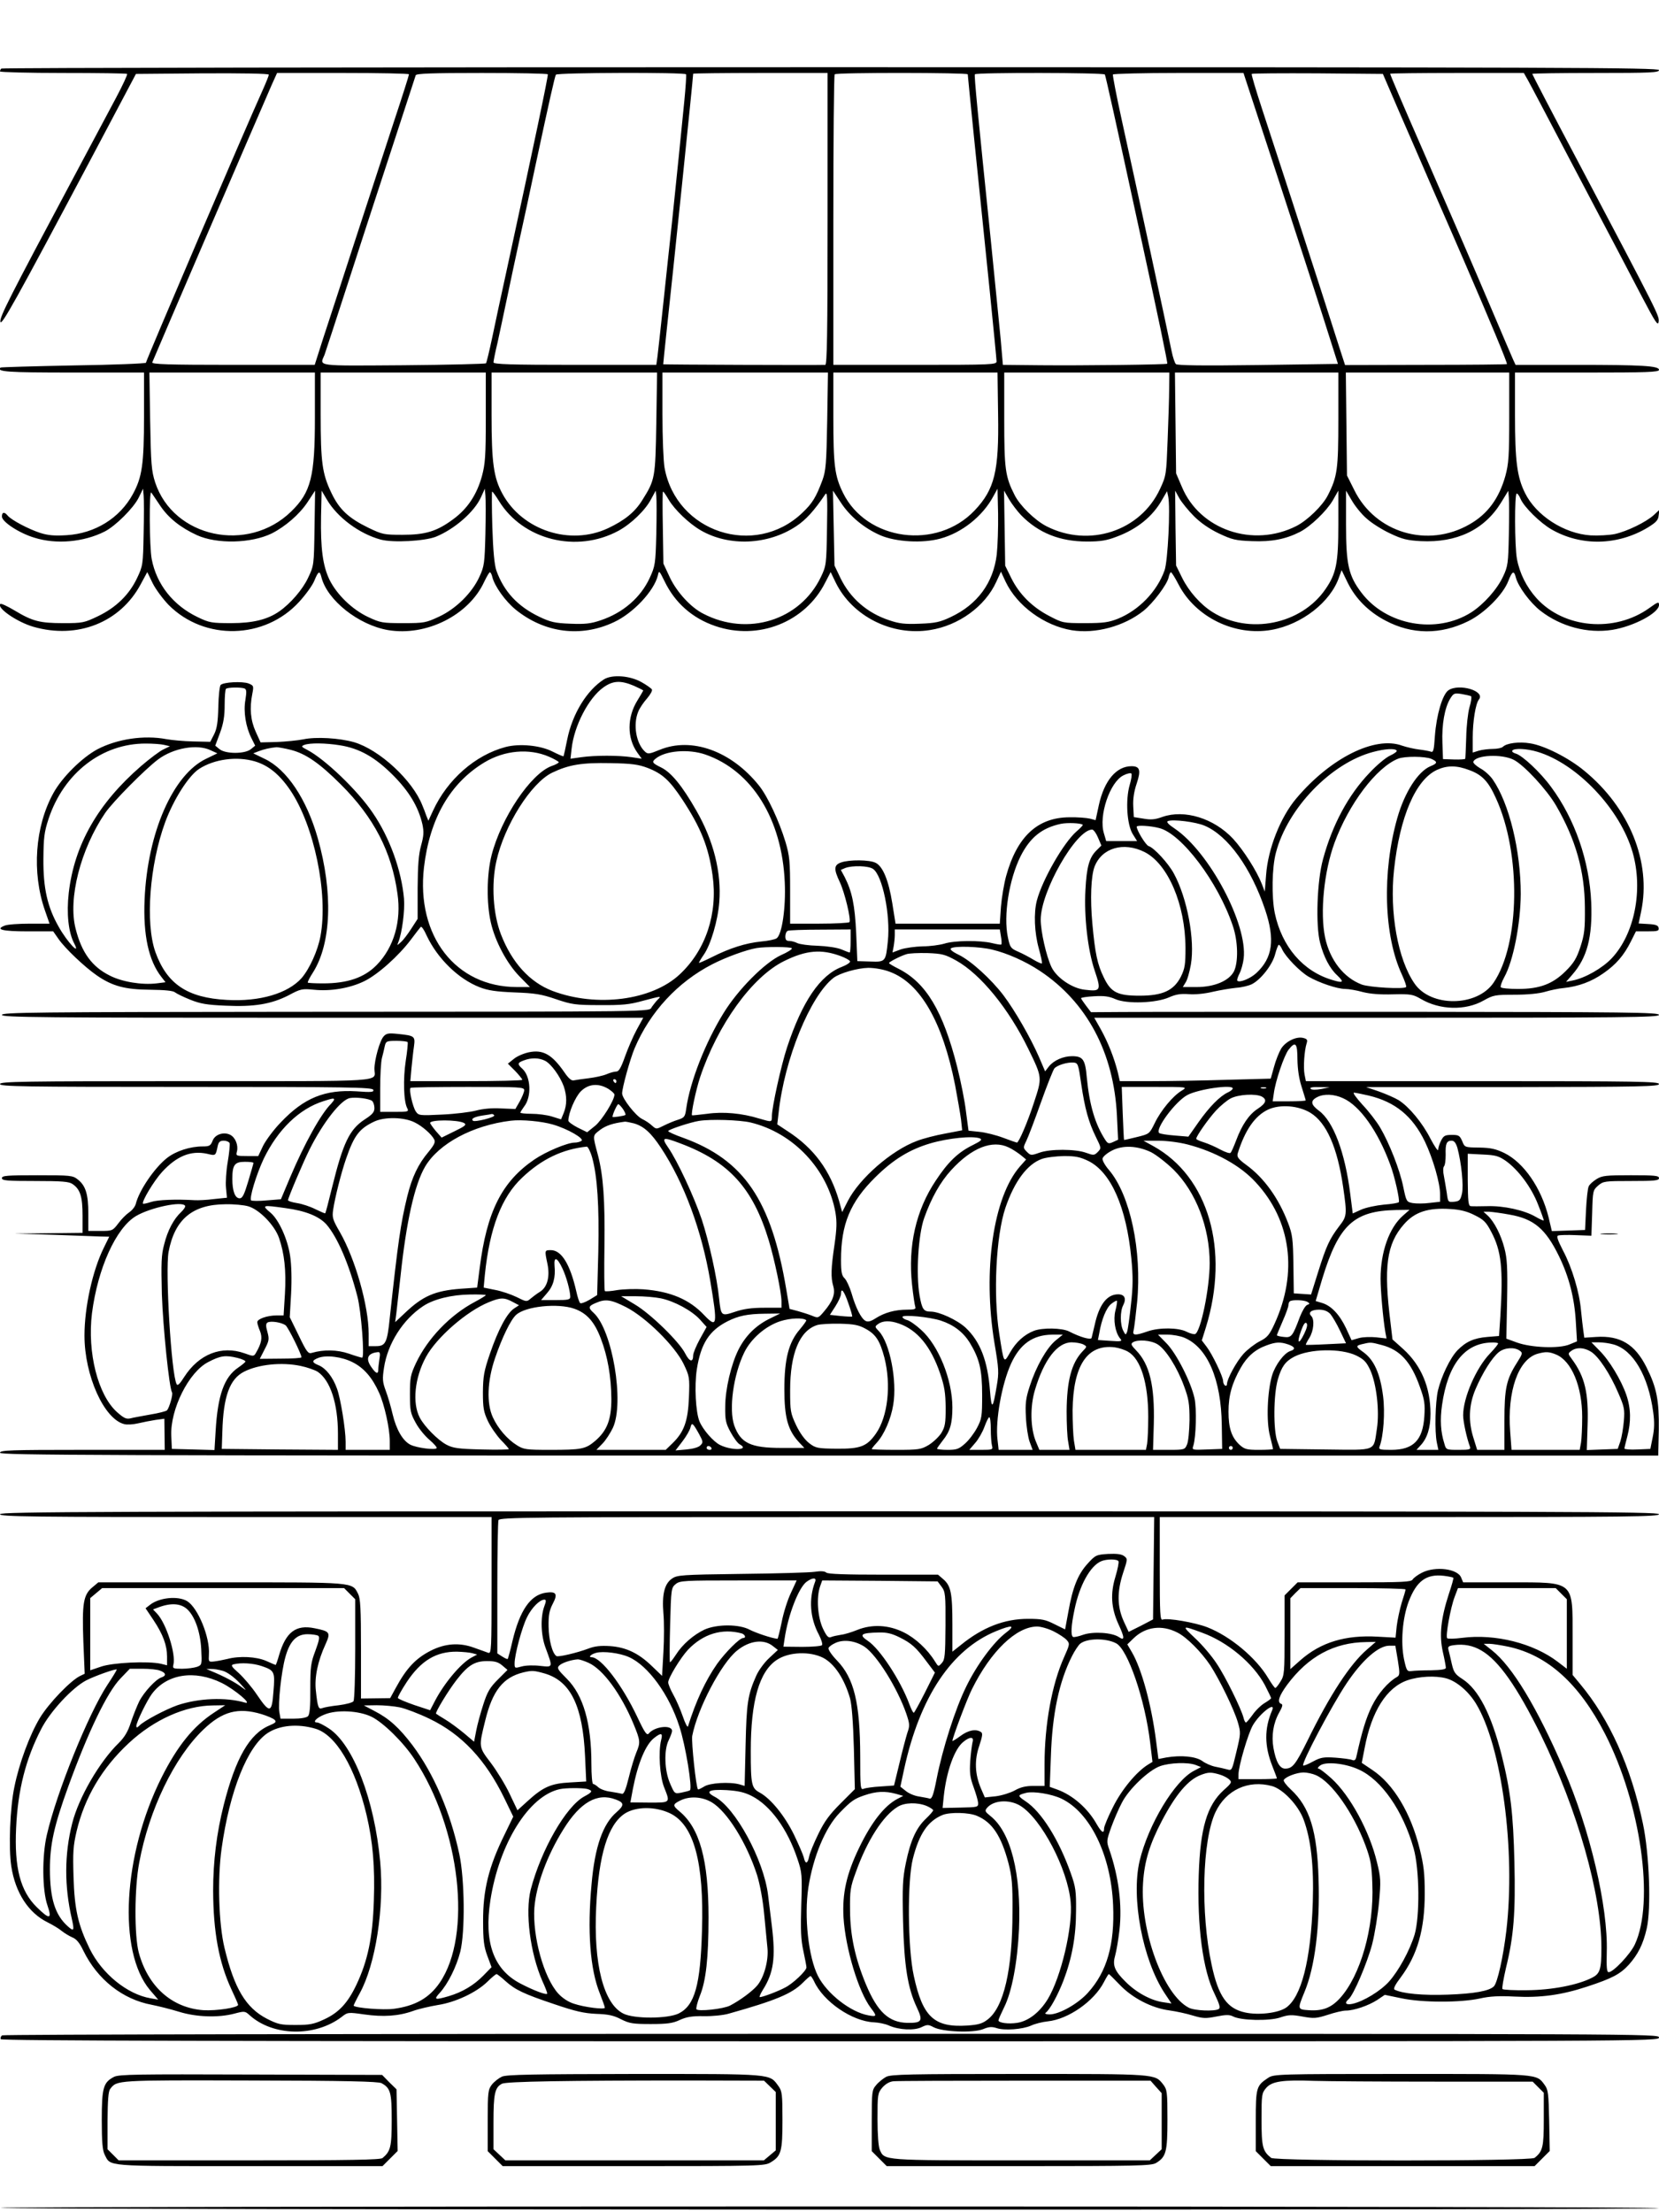
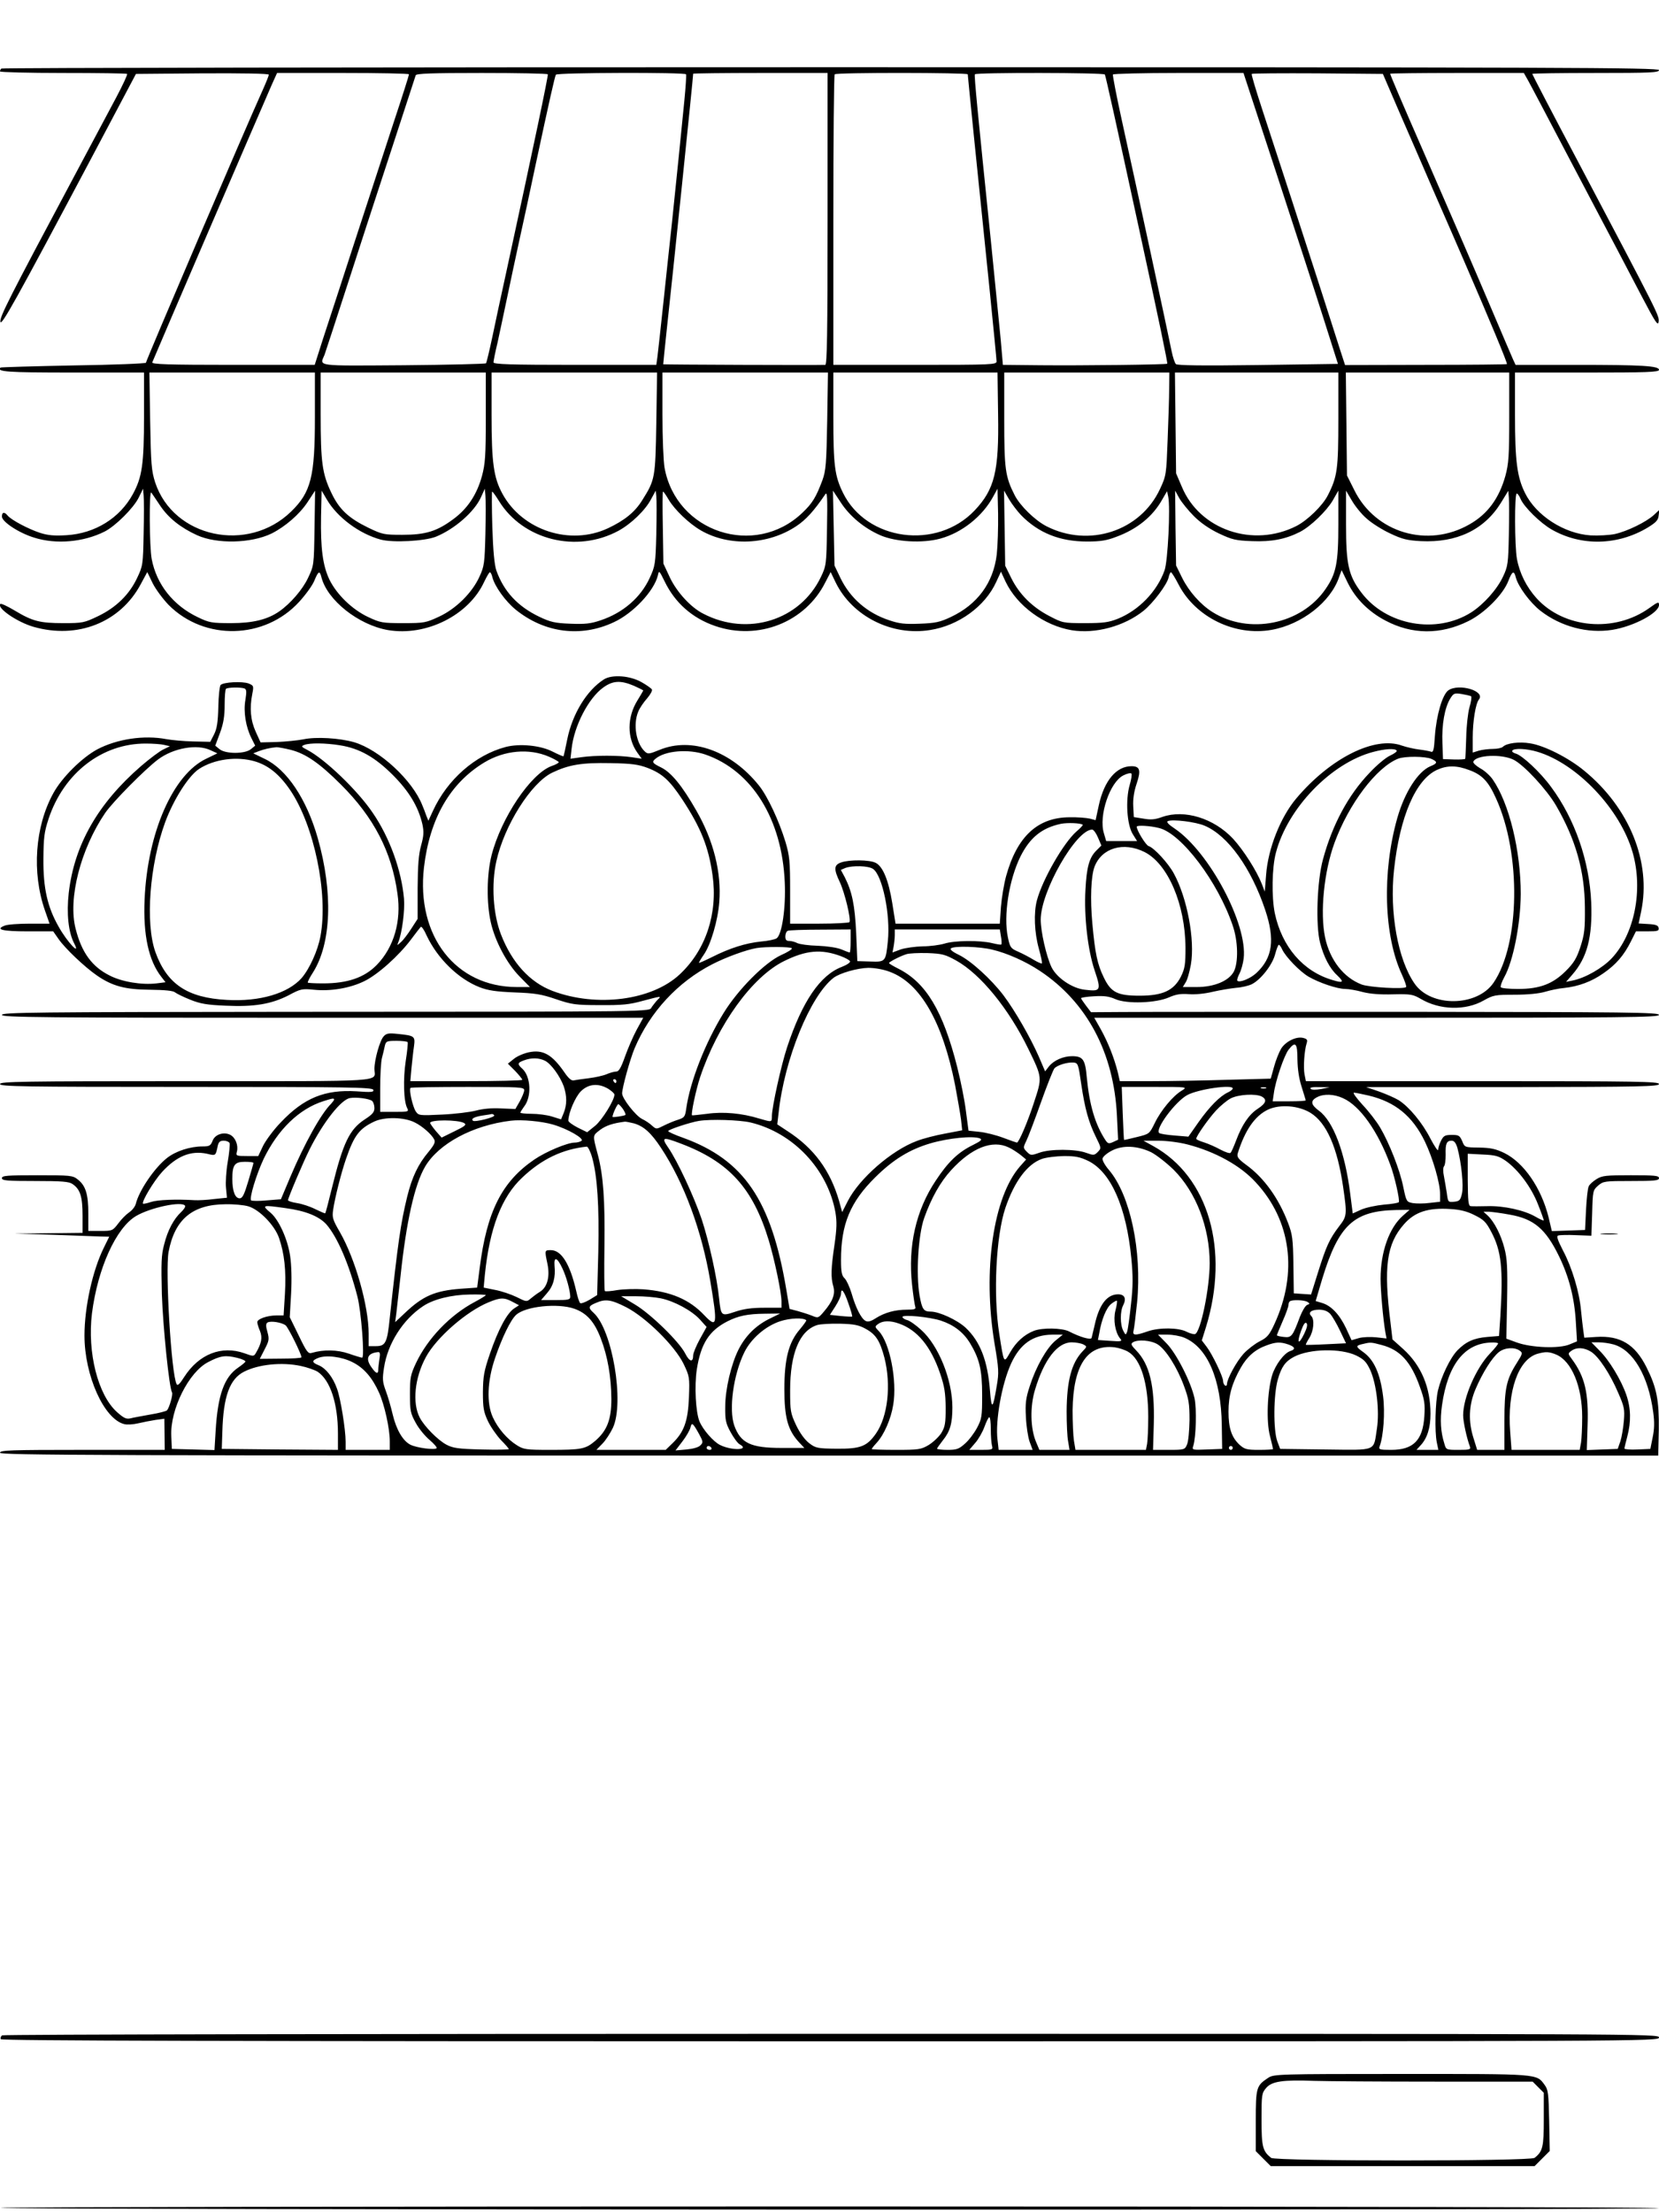
<svg xmlns="http://www.w3.org/2000/svg" version="1.0" width="864pt" height="1152pt" viewBox="0 0 864 1152" preserveAspectRatio="xMidYMid meet">
  <g transform="translate(0,1152) scale(0.1,-0.1)" fill="#000000" stroke="none">
    <path d="M7 11163 c-4 -3 -7 -10 -7 -15 0 -4 148 -8 328 -8 181 0 331 -2 334 -5 3 -3 -23 -59 -57 -123 -34 -64 -132 -247 -217 -407 -345 -646 -389 -734 -386 -760 3 -28 77 104 473 850 l233 440 346 3 c206 1 346 -1 346 -7 0 -5 -14 -40 -31 -78 -89 -196 -609 -1411 -609 -1422 0 -4 -169 -11 -376 -14 -207 -4 -379 -9 -381 -11 -23 -22 33 -26 378 -26 l369 0 0 -227 c0 -251 -10 -318 -58 -406 -68 -125 -197 -205 -345 -214 -64 -4 -97 -1 -138 12 -61 20 -150 67 -169 90 -17 21 -30 19 -30 -5 0 -27 89 -86 169 -110 114 -36 257 -23 366 32 57 29 150 122 177 176 l23 47 3 -35 c2 -19 2 -109 0 -200 -3 -160 -4 -167 -34 -230 -41 -87 -110 -154 -204 -199 -71 -34 -80 -36 -180 -36 -123 0 -161 10 -254 66 -37 22 -71 38 -74 34 -21 -20 86 -94 172 -119 230 -66 453 23 559 222 l34 63 28 -58 c16 -32 54 -83 84 -114 187 -187 500 -179 679 17 33 36 69 85 79 110 21 51 28 54 37 18 30 -119 192 -248 346 -275 199 -34 422 77 502 252 13 27 26 49 29 49 4 0 10 -11 13 -25 12 -48 68 -126 122 -170 150 -121 339 -146 511 -65 100 46 209 162 229 243 6 28 7 27 35 -30 54 -112 144 -192 264 -233 224 -77 469 20 573 227 l28 54 26 -54 c86 -176 292 -280 491 -248 149 23 287 123 345 250 l25 54 24 -52 c60 -126 201 -229 345 -253 123 -20 273 21 373 101 50 40 123 137 131 174 3 15 9 27 12 27 4 0 22 -29 40 -64 88 -170 293 -270 484 -236 158 28 308 145 352 275 l13 36 32 -66 c41 -83 109 -151 197 -197 138 -73 286 -74 430 -3 86 42 182 139 209 209 20 52 30 57 39 20 12 -48 75 -133 129 -175 106 -82 245 -119 373 -99 112 18 244 88 244 130 0 18 -6 16 -50 -16 -181 -130 -445 -107 -588 51 -52 58 -88 129 -102 205 -12 65 -13 340 -1 340 5 0 14 -13 20 -28 18 -42 103 -126 163 -160 153 -87 342 -83 498 10 44 27 56 39 58 63 l4 30 -29 -27 c-39 -36 -139 -85 -203 -99 -29 -6 -86 -9 -126 -7 -138 9 -284 103 -342 221 -41 83 -52 165 -52 405 l0 222 375 0 c309 0 375 2 375 14 0 21 -89 26 -435 26 l-312 0 -13 28 c-7 15 -57 133 -112 262 -110 258 -166 387 -348 805 -122 279 -180 415 -180 421 0 2 157 4 348 4 l348 0 21 -37 c12 -21 110 -207 218 -413 108 -206 219 -415 245 -465 26 -49 85 -162 131 -250 71 -135 84 -155 87 -130 3 32 6 27 -419 832 -132 249 -239 455 -239 458 0 3 149 5 330 5 287 0 330 2 330 15 0 13 -486 15 -4313 15 -2373 0 -4317 -3 -4320 -7z m2123 -30 c0 -5 -35 -116 -79 -248 -43 -132 -134 -409 -201 -615 -67 -206 -142 -437 -167 -512 l-44 -138 -426 0 c-336 0 -424 3 -420 13 35 85 539 1255 622 1445 l28 62 343 0 c189 0 344 -3 344 -7z m723 0 c3 -7 -71 -361 -217 -1033 -25 -113 -57 -263 -72 -335 -15 -71 -30 -133 -33 -137 -3 -3 -196 -8 -429 -10 -463 -3 -438 -7 -412 54 5 13 63 192 130 398 67 206 125 386 130 400 6 19 191 583 215 658 3 9 81 12 344 12 187 0 342 -3 344 -7z m720 0 c2 -5 -2 -66 -9 -138 -7 -71 -20 -202 -29 -290 -9 -88 -25 -241 -35 -340 -11 -99 -31 -288 -45 -420 -14 -132 -28 -259 -31 -282 l-6 -43 -424 0 c-333 0 -424 3 -424 13 0 6 9 53 21 102 11 50 33 155 50 235 17 80 45 215 64 300 19 85 57 261 84 390 72 336 100 460 106 471 7 11 672 13 678 2z m737 -753 c0 -601 -3 -760 -12 -760 -40 -2 -843 1 -844 3 0 1 7 76 17 167 30 271 139 1326 139 1346 0 2 158 4 350 4 l350 0 0 -760z m730 753 c0 -8 55 -553 115 -1133 19 -189 35 -352 35 -362 0 -17 -24 -18 -425 -18 l-425 0 0 753 c0 415 3 757 7 760 9 10 693 9 693 0z m714 -1 c4 -7 53 -226 181 -817 100 -459 147 -686 144 -689 -6 -5 -443 -10 -660 -8 l-196 2 -11 128 c-7 70 -30 305 -52 522 -68 661 -87 855 -83 863 6 10 671 9 677 -1z m895 -519 c95 -291 206 -631 246 -758 l73 -230 -417 -6 c-291 -4 -419 -2 -427 5 -6 6 -16 36 -22 66 -19 96 -186 870 -261 1210 -27 123 -47 228 -45 232 3 4 157 8 343 8 l337 0 173 -527z m637 327 c47 -107 127 -292 178 -410 52 -118 123 -282 159 -365 134 -309 229 -537 225 -541 -2 -2 -193 -4 -423 -4 l-420 -1 -27 83 c-14 46 -68 211 -118 368 -91 282 -179 552 -289 888 -31 95 -55 175 -52 177 2 3 157 4 344 3 l339 -3 84 -195z m-5646 -1593 c0 -309 -20 -390 -124 -491 -225 -219 -613 -136 -708 152 -19 60 -22 93 -26 320 l-4 252 431 0 431 0 0 -233z m890 0 c0 -203 -3 -242 -20 -306 -27 -98 -76 -171 -150 -225 -85 -63 -144 -81 -265 -81 -95 0 -104 2 -175 36 -105 51 -153 96 -194 182 -48 100 -56 159 -56 409 l0 218 430 0 430 0 0 -233z m888 -29 c-5 -288 -6 -296 -74 -404 -38 -61 -91 -104 -178 -145 -197 -92 -445 -11 -549 179 -46 84 -57 162 -57 410 l0 222 431 0 431 0 -4 -262z m890 10 c-4 -225 -7 -259 -25 -309 -33 -88 -52 -120 -105 -170 -247 -235 -656 -101 -717 235 -6 33 -11 158 -11 278 l0 218 431 0 431 0 -4 -252z m890 34 c5 -296 -18 -390 -122 -500 -197 -208 -563 -159 -686 92 -43 88 -50 142 -50 397 l0 229 428 0 427 0 3 -218z m891 136 c0 -46 -4 -166 -8 -268 -7 -182 -7 -186 -40 -257 -102 -219 -369 -306 -590 -194 -61 31 -138 107 -166 161 -50 98 -55 137 -55 397 l0 243 430 0 430 0 -1 -82z m881 -161 c0 -260 -5 -299 -55 -397 -27 -53 -105 -129 -163 -159 -226 -115 -504 -20 -597 204 l-30 70 -3 263 -3 262 425 0 426 0 0 -243z m890 10 c0 -202 -3 -242 -20 -305 -33 -118 -93 -199 -186 -252 -218 -126 -491 -45 -601 178 l-38 76 -3 268 -3 268 425 0 426 0 0 -233z m-5332 -607 c-4 -153 -6 -169 -31 -223 -38 -84 -122 -167 -210 -208 -69 -32 -77 -34 -187 -34 -109 0 -119 2 -183 32 -83 39 -163 117 -201 194 -35 73 -47 163 -44 330 l3 134 27 -46 c55 -94 170 -179 281 -209 64 -17 228 -8 287 15 98 40 201 130 235 206 l20 44 3 -35 c2 -19 2 -109 0 -200z m2663 -108 c-18 -148 -101 -260 -239 -325 -57 -27 -81 -32 -162 -35 -78 -3 -106 0 -159 18 -115 38 -203 115 -254 220 l-31 65 -4 195 -4 195 41 -62 c47 -72 122 -134 207 -171 80 -34 218 -42 310 -17 113 30 222 117 277 220 l22 40 3 -130 c1 -71 -2 -167 -7 -213z m-4357 255 c43 -64 105 -114 192 -154 104 -47 282 -43 389 9 71 36 144 99 186 162 l40 61 -3 -195 c-3 -195 -3 -195 -34 -260 -28 -60 -92 -134 -150 -174 -60 -42 -137 -61 -249 -61 -102 0 -115 2 -175 31 -128 61 -215 171 -240 303 -12 63 -14 359 -2 346 4 -6 25 -36 46 -68z m1764 25 c125 -204 405 -274 623 -156 66 36 140 107 170 165 l24 44 3 -30 c2 -16 2 -104 0 -195 -4 -158 -6 -168 -35 -231 -47 -101 -138 -180 -254 -219 -53 -18 -81 -21 -159 -18 -81 3 -104 9 -161 36 -113 54 -185 132 -224 241 -10 30 -17 101 -21 227 -3 101 -3 184 -1 184 3 0 19 -22 35 -48z m885 5 c31 -52 106 -124 167 -159 147 -85 350 -76 497 22 50 33 92 79 151 166 10 16 12 -16 9 -176 -3 -191 -4 -196 -32 -255 -108 -225 -381 -311 -612 -191 -66 33 -138 113 -174 188 l-34 73 -3 188 c-2 103 -2 187 1 187 3 0 16 -19 30 -43z m1835 -80 c90 -92 201 -137 343 -137 70 0 102 5 154 25 108 40 189 106 238 194 l25 43 6 -28 c12 -56 -2 -337 -19 -384 -39 -110 -134 -208 -243 -252 -48 -19 -75 -23 -172 -23 -113 0 -116 1 -185 37 -89 46 -157 114 -198 197 l-32 65 -3 196 -3 195 26 -45 c15 -25 43 -62 63 -83z m900 -5 c35 -35 80 -66 130 -90 68 -32 87 -37 173 -40 101 -4 174 10 249 48 56 29 138 108 171 164 l29 51 0 -175 c0 -203 -11 -257 -67 -338 -126 -184 -399 -239 -589 -119 -62 39 -122 107 -157 177 l-32 65 -3 195 -2 195 22 -40 c13 -22 47 -64 76 -93z m899 -12 c26 -24 82 -59 123 -78 63 -30 89 -36 160 -40 187 -9 330 59 417 200 l38 62 3 -35 c2 -18 2 -106 0 -194 -3 -148 -5 -164 -30 -217 -31 -67 -101 -145 -166 -187 -182 -115 -443 -68 -572 103 -67 88 -80 147 -80 354 l0 177 30 -51 c16 -28 50 -71 77 -94z" />
    <path d="M3145 7982 c-89 -57 -164 -179 -191 -313 -9 -46 -18 -85 -19 -87 -2 -2 -27 9 -57 24 -64 33 -173 43 -245 24 -158 -42 -303 -169 -378 -332 l-24 -52 -11 27 c-5 15 -14 38 -20 52 -51 132 -224 291 -356 330 -77 22 -199 29 -264 15 -30 -6 -93 -12 -139 -14 l-84 -2 -25 55 c-27 59 -33 123 -18 198 8 41 7 43 -20 54 -33 12 -130 7 -145 -8 -5 -5 -11 -56 -12 -114 -2 -79 -7 -113 -22 -143 l-20 -39 -90 2 c-49 1 -111 7 -139 12 -116 22 -256 1 -359 -53 -80 -43 -184 -146 -229 -228 -96 -174 -113 -413 -44 -611 l24 -69 -103 0 c-57 0 -116 -4 -130 -10 -53 -20 -13 -30 119 -30 l133 0 28 -40 c34 -49 136 -146 200 -190 80 -55 146 -73 276 -74 78 -1 121 -5 131 -14 9 -7 44 -24 79 -38 52 -21 87 -27 183 -31 150 -7 239 8 329 54 63 34 71 35 132 29 87 -9 187 8 261 44 71 34 180 132 244 217 24 32 47 62 51 66 4 5 18 -15 31 -45 56 -119 165 -226 276 -269 44 -17 85 -23 182 -27 106 -4 139 -9 215 -35 83 -28 101 -31 230 -31 115 -1 154 3 222 22 98 26 99 26 79 7 -9 -9 -22 -26 -31 -38 -19 -27 91 -25 -1897 -26 -1316 -1 -1488 -3 -1488 -16 0 -13 192 -15 1670 -15 l1670 0 -34 -62 c-19 -35 -46 -98 -61 -140 -20 -57 -32 -78 -45 -78 -10 0 -33 -6 -51 -14 -19 -8 -61 -17 -94 -21 -33 -4 -68 -9 -77 -11 -11 -3 -27 10 -48 41 -65 94 -112 121 -187 105 -27 -6 -62 -21 -78 -35 l-30 -24 38 -38 c20 -21 37 -42 37 -46 0 -4 -131 -7 -291 -7 l-292 0 6 68 c4 37 9 88 13 113 7 53 4 56 -85 65 -47 5 -59 3 -73 -13 -20 -21 -48 -122 -48 -169 0 -70 91 -64 -981 -64 -855 0 -969 -2 -969 -15 0 -13 114 -15 969 -15 843 0 970 -2 975 -15 4 -12 -8 -14 -87 -8 -165 10 -274 -34 -395 -162 -37 -38 -78 -94 -92 -122 l-25 -53 -58 0 c-58 0 -59 1 -53 24 8 32 -8 72 -34 86 -34 18 -81 3 -93 -31 -10 -25 -16 -29 -52 -29 -65 0 -139 -24 -185 -60 -66 -52 -146 -170 -163 -240 -4 -14 -19 -33 -34 -43 -16 -11 -41 -36 -57 -58 -29 -38 -31 -39 -93 -39 l-63 0 0 90 c0 102 -14 146 -55 178 -26 21 -38 22 -211 22 -157 0 -184 -2 -184 -15 0 -13 26 -15 173 -15 140 0 177 -3 195 -16 40 -27 52 -66 52 -164 l0 -90 -177 -2 -178 -2 200 -6 c110 -4 221 -8 247 -9 l47 -1 -28 -57 c-59 -119 -101 -310 -101 -458 0 -208 102 -435 207 -461 14 -4 47 -2 72 4 25 6 67 14 92 18 l45 6 1 -81 1 -81 -429 0 c-375 0 -429 -2 -429 -15 0 -13 486 -15 4318 -15 l4318 0 3 134 c2 154 -11 220 -64 326 -60 120 -137 166 -262 158 l-62 -4 -5 36 c-3 19 -8 67 -12 105 -8 95 -47 225 -94 313 -28 55 -35 75 -25 78 8 3 50 4 94 2 l79 -3 4 118 c3 116 4 119 31 143 27 23 34 24 173 24 121 0 144 2 144 15 0 13 -23 15 -146 15 -130 0 -150 -2 -179 -20 -18 -11 -37 -28 -41 -38 -5 -9 -11 -64 -14 -122 l-5 -105 -86 -3 -87 -3 -17 72 c-38 153 -129 285 -231 335 -44 21 -70 27 -130 28 -76 1 -76 1 -89 34 -13 29 -18 32 -54 32 -35 0 -43 -4 -56 -30 -8 -16 -15 -37 -15 -47 -1 -10 -18 16 -40 57 -42 83 -112 167 -166 201 -20 12 -66 32 -102 45 l-67 23 763 0 c670 1 762 3 762 16 0 13 -109 15 -920 15 l-919 0 -7 35 c-7 37 -1 124 11 162 6 18 2 23 -18 28 -36 9 -91 -18 -115 -56 -11 -19 -28 -61 -37 -95 l-17 -61 -226 -6 c-124 -4 -300 -7 -392 -7 l-168 0 -11 48 c-19 74 -49 151 -87 220 l-35 62 1471 0 c1300 0 1470 2 1470 15 0 13 -154 15 -1322 16 -728 0 -1393 0 -1480 -1 l-156 -1 -26 34 c-14 19 -26 36 -26 39 0 3 30 8 68 10 52 3 77 0 111 -15 59 -26 213 -21 281 10 34 15 60 19 100 16 32 -3 84 2 125 12 39 9 94 18 123 21 30 2 66 11 82 19 47 24 107 101 121 156 7 27 16 49 19 49 4 0 12 -11 18 -25 18 -38 91 -114 137 -141 55 -32 150 -64 191 -64 18 0 59 -7 91 -16 39 -10 92 -14 158 -12 93 2 103 0 145 -24 98 -58 232 -62 327 -8 50 28 59 30 161 30 69 0 127 6 158 15 27 8 72 18 99 20 75 8 144 33 206 77 65 45 106 92 143 166 l26 52 61 0 c52 0 60 2 57 18 -2 13 -15 18 -54 20 l-50 3 13 62 c54 258 -61 541 -297 734 -81 67 -208 131 -281 142 -58 10 -123 1 -142 -18 -6 -6 -29 -11 -52 -11 -22 0 -55 -4 -73 -9 l-32 -10 0 79 c0 83 15 176 32 197 36 45 -105 86 -159 48 -31 -22 -62 -129 -70 -237 -5 -76 -8 -88 -22 -82 -9 3 -36 8 -61 11 -25 3 -64 12 -88 20 -141 52 -373 -64 -551 -275 -82 -97 -147 -261 -157 -397 l-7 -88 -15 39 c-27 69 -95 176 -150 236 -100 107 -253 154 -368 114 -38 -14 -60 -16 -99 -9 l-50 8 -3 57 c-2 37 4 77 18 118 23 69 17 90 -27 90 -79 0 -142 -75 -170 -202 l-17 -79 -30 8 c-17 4 -65 8 -107 7 -165 -1 -272 -100 -329 -306 -11 -40 -23 -112 -27 -160 l-6 -88 -271 0 -272 0 -17 107 c-19 118 -49 192 -87 210 -31 16 -136 17 -179 2 -38 -13 -40 -34 -7 -103 25 -53 59 -193 50 -208 -3 -4 -74 -8 -157 -8 l-152 0 0 172 c0 154 -3 182 -24 253 -33 109 -93 238 -138 294 -144 180 -351 255 -518 186 -54 -22 -61 -23 -76 -9 -46 42 -63 141 -35 208 7 18 28 49 46 69 17 20 29 41 25 47 -3 5 -26 22 -51 36 -61 36 -156 43 -199 16z m156 -33 c27 -12 49 -23 49 -25 0 -1 -14 -25 -30 -51 -55 -88 -55 -196 -1 -272 l23 -32 -53 8 c-69 10 -188 10 -261 0 l-57 -8 6 53 c13 118 88 263 165 318 50 36 90 38 159 9z m-2028 -14 c11 -5 12 -16 5 -60 -11 -61 2 -141 32 -200 l19 -38 -22 -18 c-31 -26 -133 -26 -164 0 l-22 18 25 67 c18 49 24 87 24 145 0 43 3 81 7 84 8 8 76 9 96 2z m6388 -40 c4 -3 1 -29 -8 -58 -8 -28 -16 -99 -17 -157 -2 -58 -4 -108 -5 -111 0 -3 -27 -5 -58 -4 l-58 2 -3 84 c-4 96 12 183 40 230 18 29 22 31 60 25 23 -4 44 -9 49 -11z m-6806 -254 l30 -7 -35 -17 c-19 -9 -71 -48 -115 -86 -225 -195 -348 -410 -377 -661 -12 -107 -2 -204 28 -262 37 -71 -36 6 -81 87 -58 102 -80 200 -79 350 1 113 4 141 27 211 79 238 278 393 507 392 36 0 79 -3 95 -7z m915 -2 c102 -16 183 -62 275 -154 85 -85 134 -166 155 -258 8 -39 7 -59 -7 -110 -13 -47 -17 -102 -18 -222 l0 -160 -33 -51 c-18 -28 -42 -60 -54 -70 -21 -19 -21 -19 -13 1 19 48 34 164 29 225 -13 148 -75 319 -162 446 -79 118 -251 282 -342 329 -31 16 -33 19 -15 26 29 11 110 10 185 -2z m-673 -26 l35 -16 -58 -28 c-173 -82 -306 -385 -321 -733 -8 -185 21 -319 88 -404 l21 -27 -47 -6 c-77 -9 -180 8 -244 41 -92 46 -146 120 -177 243 -41 157 26 416 154 604 41 59 206 226 275 278 80 60 204 82 274 48z m418 2 c78 -20 150 -70 260 -180 172 -171 265 -351 295 -569 21 -144 -19 -279 -107 -370 -65 -67 -153 -97 -281 -97 -41 0 -76 2 -79 4 -2 3 10 27 27 53 96 152 105 417 25 699 -58 204 -161 358 -276 413 l-60 29 28 11 c26 10 59 18 93 21 9 0 43 -6 75 -14z m5759 -4 c3 -4 -13 -16 -35 -26 -22 -10 -70 -50 -107 -90 -110 -115 -193 -269 -242 -450 -31 -112 -39 -343 -15 -435 19 -73 50 -133 89 -169 38 -36 32 -42 -26 -24 -152 45 -262 173 -299 348 -17 85 -15 237 6 315 61 232 287 466 505 524 63 17 116 20 124 7z m733 -6 c207 -62 432 -300 496 -525 55 -194 10 -423 -109 -550 -48 -51 -138 -103 -204 -116 l-34 -7 32 37 c78 89 106 196 99 376 -9 215 -85 435 -209 602 -56 77 -152 166 -185 174 -13 4 -20 10 -17 15 8 14 75 11 131 -6z m-5149 -25 c28 -12 52 -26 52 -29 0 -4 -16 -13 -37 -20 -108 -39 -263 -269 -313 -465 -25 -98 -27 -248 -4 -349 22 -98 84 -215 150 -282 l54 -55 -68 0 c-319 0 -525 266 -484 623 30 255 136 439 315 547 105 63 232 74 335 30z m815 11 c243 -84 400 -336 414 -666 6 -131 -14 -270 -42 -291 -8 -6 -45 -14 -82 -17 -79 -8 -162 -34 -255 -81 -38 -19 -68 -32 -68 -30 0 3 11 22 25 42 37 53 74 180 81 275 12 153 -30 320 -119 475 -74 130 -131 199 -183 225 -47 23 -51 29 -30 46 50 42 171 52 259 22z m4211 -28 c54 -28 171 -154 220 -238 102 -176 149 -341 150 -530 1 -112 -2 -140 -23 -205 -20 -61 -35 -85 -76 -126 -68 -68 -136 -94 -250 -94 -46 0 -86 4 -89 9 -3 5 5 28 18 52 47 84 85 278 86 434 0 224 -60 472 -146 596 -13 19 -42 46 -65 58 -22 13 -38 28 -36 34 12 36 149 42 211 10z m-429 5 c33 -15 32 -23 -5 -38 -65 -27 -135 -136 -173 -270 -80 -282 -70 -614 24 -815 15 -33 25 -62 22 -65 -12 -12 -190 -2 -231 13 -95 36 -166 128 -191 245 -27 129 -6 343 49 493 74 202 218 393 331 438 34 14 143 13 174 -1z m-6127 -13 c70 -21 127 -67 183 -149 125 -184 199 -540 158 -761 -14 -76 -57 -170 -98 -218 -71 -80 -218 -124 -390 -114 -206 11 -312 83 -372 250 -53 151 -30 453 51 675 44 119 122 242 177 278 79 51 196 67 291 39z m2045 -34 c77 -30 114 -64 181 -165 97 -148 136 -246 157 -394 28 -199 -35 -389 -171 -516 -145 -136 -433 -173 -663 -86 -118 45 -211 147 -268 294 -41 106 -51 261 -24 381 41 186 180 407 290 461 88 42 154 53 305 50 112 -2 145 -7 193 -25z m4281 -12 c65 -24 98 -59 137 -146 132 -288 125 -760 -13 -961 -86 -125 -326 -128 -411 -4 -87 125 -131 371 -107 592 30 278 113 470 224 521 53 24 103 24 170 -2z m-1771 -78 c-22 -78 -14 -205 16 -254 l23 -37 -81 0 -80 0 -12 41 c-28 91 31 266 101 301 19 10 38 14 42 10 4 -4 0 -31 -9 -61z m391 -211 c121 -51 242 -220 315 -438 52 -155 39 -250 -46 -329 -31 -29 -88 -52 -99 -40 -3 3 2 19 11 37 9 17 19 53 22 79 21 178 -179 554 -359 676 -32 21 -45 35 -36 39 25 11 146 -4 192 -24z m-635 5 c2 -2 -13 -18 -33 -35 -67 -59 -177 -250 -206 -359 -17 -65 -13 -167 10 -250 11 -40 19 -76 16 -78 -2 -2 -21 6 -43 19 -21 13 -57 32 -80 42 -39 17 -43 22 -54 75 -24 113 6 301 66 422 50 99 112 148 210 169 35 7 104 4 114 -5z m398 -17 c116 -29 306 -280 383 -508 28 -81 30 -191 6 -239 -26 -49 -102 -81 -194 -81 l-72 0 14 23 c9 12 21 55 28 94 22 128 -19 347 -89 475 -28 52 -103 134 -131 142 -15 5 -62 82 -62 101 0 9 71 5 117 -7z m-319 -49 l18 -42 -27 -27 c-36 -36 -50 -86 -56 -202 -8 -141 12 -315 48 -422 35 -104 32 -110 -51 -100 -66 7 -147 62 -174 118 -27 57 -56 185 -56 247 0 147 184 469 268 469 7 0 21 -19 30 -41z m243 -76 c122 -62 212 -273 213 -499 0 -86 -3 -107 -24 -150 -37 -72 -94 -99 -215 -99 -115 0 -149 17 -186 94 -34 69 -46 127 -60 281 -12 130 -7 247 11 296 38 99 151 132 261 77z m-1414 -88 c49 -34 91 -240 77 -375 -11 -108 -12 -110 -91 -107 l-68 2 -6 145 c-7 147 -21 216 -60 293 l-20 37 23 10 c37 14 121 12 145 -5z m-117 -375 c0 -33 -2 -60 -5 -60 -3 0 -22 7 -43 16 -21 9 -73 17 -123 19 -47 1 -95 8 -107 14 -11 6 -30 11 -41 11 -16 0 -21 6 -21 24 0 13 6 27 13 29 6 3 83 6 170 6 l157 1 0 -60z m783 23 c4 -20 4 -39 2 -41 -2 -3 -24 1 -49 7 -62 15 -196 14 -248 -3 -24 -7 -74 -14 -113 -14 -38 -1 -90 -8 -114 -16 l-43 -16 6 31 c3 17 6 44 6 60 l0 29 274 0 273 0 6 -37z m-1089 -61 c3 -5 -23 -21 -57 -36 -84 -39 -223 -178 -299 -302 -95 -154 -174 -356 -194 -496 -6 -43 -9 -48 -43 -59 -20 -6 -53 -20 -75 -31 -38 -19 -38 -19 -60 0 -11 11 -35 27 -52 35 -34 17 -104 107 -104 133 0 29 41 178 65 235 80 189 224 345 405 438 72 37 177 75 230 84 47 8 179 7 184 -1z m1043 -7 c77 -18 174 -61 249 -111 245 -163 385 -426 401 -754 l6 -125 -26 -12 c-22 -10 -27 -9 -40 10 -54 83 -83 182 -97 326 -8 94 -20 111 -77 111 -46 0 -95 -22 -120 -53 l-20 -26 -33 77 c-42 96 -123 238 -184 319 -63 83 -169 180 -233 211 -35 17 -48 29 -40 34 20 13 148 9 214 -7z m-788 -34 c24 -9 46 -21 48 -27 2 -6 -17 -19 -43 -29 -113 -43 -206 -180 -285 -419 -31 -94 -79 -312 -79 -358 0 -33 0 -32 -65 -13 -90 28 -189 37 -272 25 -42 -5 -77 -9 -79 -8 -6 8 20 131 42 198 92 275 271 523 437 605 115 57 194 64 296 26z m601 -23 c127 -71 273 -250 375 -459 74 -152 73 -149 30 -280 -33 -102 -79 -209 -89 -209 -2 0 -34 11 -71 25 -37 14 -93 28 -124 31 l-57 6 -13 98 c-6 54 -27 159 -46 234 -74 292 -162 438 -305 511 -28 14 -50 27 -50 30 0 6 58 36 90 46 14 5 63 7 110 6 77 -3 92 -7 150 -39z m-345 -59 c158 -59 274 -260 339 -589 13 -69 27 -150 31 -180 l6 -56 -89 -17 c-50 -9 -115 -26 -146 -38 -133 -49 -301 -196 -361 -314 l-29 -57 -16 58 c-46 159 -131 275 -269 364 l-53 35 7 60 c30 280 165 609 286 703 33 25 125 51 181 52 34 0 80 -8 113 -21z m-2512 -366 c2 -5 -2 -48 -10 -98 -14 -93 -11 -212 8 -246 9 -18 5 -19 -66 -19 l-75 0 0 123 c0 67 4 138 9 157 5 19 12 47 15 63 6 25 10 27 61 27 29 0 56 -3 58 -7z m4634 -90 c1 -52 8 -100 22 -143 11 -36 21 -67 21 -70 0 -3 -39 -5 -86 -5 l-86 0 6 41 c8 64 54 199 77 228 36 46 46 34 46 -51z m-3918 -7 c32 -17 77 -79 97 -133 17 -50 17 -96 0 -138 l-14 -34 -48 15 c-26 8 -73 14 -106 14 -32 0 -58 3 -58 6 0 3 9 17 19 31 41 51 36 157 -9 198 -27 24 -25 31 8 43 39 15 79 14 111 -2z m2792 -121 c19 -128 38 -198 77 -277 28 -57 28 -57 9 -77 -18 -18 -22 -18 -61 -4 -54 20 -188 21 -244 0 -42 -15 -45 -14 -64 5 -20 20 -20 22 -3 57 10 20 44 110 76 200 32 90 64 170 70 177 14 17 66 33 99 31 24 -2 26 -7 41 -112z m-2421 15 c0 -5 -2 -10 -4 -10 -3 0 -8 5 -11 10 -3 6 -1 10 4 10 6 0 11 -4 11 -10z m-42 -40 c17 -11 32 -24 32 -30 0 -29 -64 -132 -100 -162 l-42 -34 -49 24 c-27 14 -49 30 -49 36 0 40 36 124 65 153 39 39 91 44 143 13z m-438 -7 c0 -10 -11 -36 -23 -58 l-23 -40 -75 3 c-46 3 -96 -2 -129 -11 -30 -8 -110 -18 -177 -21 -120 -6 -123 -5 -138 17 -16 25 -36 113 -27 122 3 3 137 5 299 5 272 0 293 -1 293 -17z m3425 -2 c-46 -27 -109 -103 -141 -169 -28 -57 -28 -57 -93 -73 -36 -9 -67 -16 -67 -15 -1 0 -4 63 -7 139 l-5 137 171 0 c172 0 172 0 142 -19z m265 11 c0 -5 -11 -14 -24 -20 -42 -19 -97 -75 -153 -154 l-54 -77 -72 6 c-40 3 -76 9 -80 13 -23 20 85 165 147 198 59 31 236 56 236 34z m173 1 c-7 -2 -19 -2 -25 0 -7 3 -2 5 12 5 14 0 19 -2 13 -5z m287 -4 c-28 -5 -48 -5 -54 1 -7 7 9 10 45 9 l54 -1 -45 -9z m248 -34 c138 -33 228 -106 293 -240 42 -88 79 -216 79 -275 l0 -38 -54 -6 c-30 -4 -69 -4 -88 -1 -33 6 -34 8 -50 85 -18 89 -73 228 -120 308 -18 31 -59 84 -92 119 -32 35 -52 63 -45 63 8 0 42 -7 77 -15z m-557 -5 c29 -16 23 -35 -21 -64 -46 -30 -82 -84 -112 -164 -12 -32 -25 -61 -29 -65 -4 -5 -27 3 -52 16 -25 14 -64 31 -86 38 -23 7 -41 15 -41 19 0 14 62 102 102 146 23 25 58 54 77 64 40 21 130 26 162 10z m424 -9 c87 -39 181 -171 245 -345 23 -60 51 -186 45 -196 -2 -4 -37 -10 -78 -13 -40 -4 -93 -15 -118 -26 l-44 -20 -13 102 c-27 216 -88 378 -163 433 -43 32 -46 52 -9 71 35 18 88 16 135 -6z m-5057 -14 c6 -5 12 -22 12 -37 0 -21 -10 -33 -50 -59 -80 -52 -113 -122 -170 -352 -18 -74 -34 -135 -36 -137 -1 -2 -24 8 -51 21 -27 14 -70 28 -96 32 -26 4 -47 11 -47 15 0 12 79 198 112 264 71 142 165 261 211 268 32 6 100 -3 115 -15z m-198 7 c0 -3 -7 -12 -15 -21 -53 -52 -140 -209 -214 -384 l-48 -114 -74 -6 c-41 -4 -77 -3 -81 0 -11 10 27 135 65 216 74 153 185 261 312 301 47 15 55 16 55 8z m1505 -50 c9 -14 15 -28 12 -30 -5 -5 -67 -14 -67 -10 0 14 24 66 30 66 4 0 15 -12 25 -26z m3580 -19 c84 -52 140 -180 170 -386 21 -146 20 -152 -21 -205 -50 -66 -67 -103 -109 -237 l-37 -118 -45 3 -45 3 -2 150 c-2 133 -5 157 -28 217 -49 129 -125 235 -219 303 -41 30 -48 41 -43 59 38 121 89 195 158 228 63 29 159 21 221 -17z m-4251 -13 c6 -10 -102 -37 -111 -28 -11 10 6 20 50 27 23 3 45 7 49 8 4 0 9 -3 12 -7z m-414 -37 c39 -19 87 -61 101 -88 8 -14 1 -28 -29 -65 -54 -64 -86 -131 -111 -232 -35 -144 -48 -237 -91 -632 -13 -130 -22 -148 -72 -148 l-38 0 0 65 c0 144 -70 390 -150 529 -37 64 -41 76 -35 116 9 62 42 193 67 265 42 122 69 158 148 195 54 25 155 23 210 -5z m257 -3 c14 -9 6 -16 -50 -43 l-67 -33 -30 34 c-16 19 -29 38 -30 42 -1 18 143 18 177 0z m463 -8 c76 -22 166 -74 148 -85 -7 -5 -23 -9 -35 -9 -38 0 -150 -47 -210 -88 -169 -115 -248 -271 -285 -567 l-13 -100 -85 -6 c-135 -10 -199 -38 -293 -128 l-49 -46 6 45 c3 25 13 113 22 195 30 283 73 476 128 570 71 120 248 215 446 239 57 7 162 -3 220 -20z m1028 11 c223 -53 403 -244 443 -469 8 -49 7 -84 -5 -168 -18 -122 -20 -170 -6 -217 11 -40 -3 -77 -49 -131 -29 -34 -30 -35 -63 -21 -18 7 -52 18 -74 24 l-42 11 -17 101 c-78 466 -221 675 -537 790 -43 15 -78 31 -78 35 0 8 116 46 160 53 62 10 211 5 268 -8z m-606 -5 c51 -15 89 -49 141 -128 120 -182 212 -431 256 -692 39 -231 36 -249 -31 -179 -77 82 -175 124 -317 135 -42 3 -103 1 -136 -4 -33 -6 -62 -8 -65 -5 -3 3 -4 109 -2 237 3 236 -6 364 -34 471 -28 106 -29 100 11 131 31 23 67 35 130 43 6 0 27 -4 47 -9z m1801 -78 c14 -6 7 -13 -35 -34 -78 -38 -130 -88 -194 -185 -104 -155 -146 -342 -124 -543 6 -56 14 -108 17 -116 4 -11 -5 -14 -43 -14 -62 0 -117 -15 -164 -45 -26 -17 -41 -20 -53 -13 -22 12 -51 69 -72 143 -10 33 -26 68 -36 78 -15 14 -19 32 -19 96 0 186 48 302 179 431 93 92 178 144 286 176 96 28 221 40 258 26z m-1560 -26 c253 -95 378 -232 461 -506 30 -100 66 -271 66 -317 l0 -33 -90 0 c-65 0 -108 -6 -152 -21 -72 -24 -73 -23 -83 70 -11 110 -53 297 -90 410 -40 119 -127 306 -175 375 -37 54 -29 57 63 22z m-2347 1 c2 -7 -2 -51 -10 -98 -8 -46 -12 -107 -9 -135 l5 -51 -68 -7 c-38 -5 -82 -7 -99 -6 -99 6 -195 2 -228 -9 -21 -7 -40 -11 -42 -9 -9 9 56 118 99 165 76 83 150 113 234 95 46 -11 45 -12 56 41 5 21 12 27 32 27 13 0 27 -6 30 -13z m4990 -7 c142 -37 274 -109 354 -197 184 -198 220 -470 98 -736 -27 -59 -38 -72 -78 -92 -25 -13 -63 -42 -84 -65 -37 -41 -86 -131 -86 -158 0 -7 -4 -10 -10 -7 -5 3 -10 14 -10 23 0 23 -56 140 -86 179 l-25 33 21 67 c125 404 14 786 -274 945 l-51 28 76 0 c44 0 109 -8 155 -20z m1404 -17 c21 -78 33 -197 24 -238 -8 -35 -13 -40 -41 -43 -31 -3 -32 -2 -38 45 -4 26 -11 66 -15 88 -5 23 -5 44 0 51 6 6 9 33 9 61 -2 58 5 73 31 73 13 0 22 -11 30 -37z m-2337 2 c18 -8 45 -26 62 -39 l29 -24 -32 -36 c-139 -159 -195 -542 -133 -919 23 -136 24 -155 12 -224 -20 -121 -27 -127 -35 -27 -12 158 -51 259 -128 331 -44 40 -137 83 -181 83 -37 0 -45 12 -58 84 -19 111 -7 315 24 403 37 104 84 188 141 250 106 116 214 159 299 118z m-2169 -53 c27 -98 37 -251 32 -490 l-6 -226 -39 -24 c-22 -13 -44 -21 -49 -18 -5 3 -14 31 -21 63 -32 140 -77 213 -132 213 -33 0 -33 0 -18 -71 14 -66 0 -122 -39 -146 -15 -9 -36 -25 -48 -35 -21 -18 -22 -18 -74 8 -29 14 -79 31 -112 37 l-59 12 6 65 c25 245 87 407 195 508 101 96 210 148 336 161 6 0 19 -25 28 -57z m2911 28 c27 -14 80 -55 117 -91 117 -117 188 -301 188 -487 0 -130 -47 -358 -76 -369 -7 -2 -26 3 -44 12 -42 22 -143 23 -203 2 -66 -23 -81 -22 -73 6 3 12 11 77 18 145 26 269 -36 560 -147 690 -20 23 -35 50 -33 59 2 10 23 28 48 41 57 30 134 26 205 -8z m1847 -45 c66 -47 134 -139 168 -227 17 -42 30 -80 30 -83 0 -3 -19 5 -43 19 -58 34 -167 58 -252 55 -38 -1 -77 -1 -85 0 -13 1 -15 24 -16 137 l0 136 77 -4 c67 -3 83 -7 121 -33z m-2173 -1 c117 -59 197 -239 223 -507 9 -94 9 -144 -2 -240 -7 -67 -16 -131 -20 -142 -7 -18 -8 -18 -20 5 -17 32 -17 103 0 134 17 34 7 56 -27 56 -58 0 -99 -54 -122 -160 -7 -30 -14 -60 -16 -67 -4 -12 -60 4 -118 34 -36 18 -138 20 -182 3 -50 -19 -94 -59 -124 -112 -34 -59 -32 -62 -57 97 -32 203 -17 509 32 655 47 138 114 228 190 255 22 8 73 14 115 15 62 0 84 -5 128 -26z m-4349 -10 c0 -3 -12 -45 -27 -95 -21 -70 -30 -89 -45 -89 -24 0 -38 38 -38 101 0 73 12 89 65 89 25 0 45 -2 45 -6z m-356 -223 c3 -4 -6 -19 -20 -32 -39 -36 -71 -96 -89 -169 -15 -55 -16 -96 -12 -260 6 -173 38 -487 53 -511 6 -10 -14 -79 -26 -93 -5 -5 -44 -15 -87 -22 -43 -8 -90 -16 -104 -20 -22 -5 -35 2 -70 33 -99 89 -155 310 -130 514 30 234 125 445 230 507 75 44 240 79 255 53z m330 -3 c57 -17 136 -98 159 -164 28 -81 38 -169 31 -291 l-7 -113 -37 0 c-47 0 -100 -18 -100 -35 0 -7 6 -28 14 -46 14 -35 8 -64 -21 -114 -11 -19 -13 -19 -60 -2 -119 42 -237 -4 -314 -124 -22 -35 -34 -47 -39 -37 -28 51 -60 591 -42 689 32 170 125 247 296 248 43 1 97 -4 120 -11z m192 -9 c106 -14 176 -43 214 -85 57 -66 117 -204 161 -374 20 -74 39 -320 25 -320 -4 0 -35 9 -69 21 -61 21 -132 22 -193 4 -19 -6 -27 5 -68 90 l-47 96 7 122 c4 76 2 150 -5 197 -13 88 -59 188 -101 224 -49 41 -45 42 76 25z m6194 -37 c47 -23 60 -36 86 -86 53 -99 63 -191 48 -438 l-7 -105 -61 -5 c-71 -6 -112 -25 -156 -70 -38 -40 -83 -134 -101 -208 -14 -61 -18 -214 -6 -272 l8 -38 -57 0 -57 0 21 23 c35 37 52 92 52 165 0 137 -48 251 -141 336 l-57 51 -10 85 c-37 292 -21 412 70 515 56 64 126 87 243 79 50 -3 86 -12 125 -32z m-373 -2 c-72 -63 -117 -189 -117 -329 0 -63 13 -209 25 -279 l6 -32 -53 6 c-29 3 -70 2 -91 -4 l-38 -11 -29 63 c-34 71 -77 117 -125 131 l-33 10 34 115 c86 282 165 355 387 359 l68 1 -34 -30z m555 5 c126 -22 187 -73 257 -216 53 -109 81 -219 88 -344 l6 -100 -39 -16 c-54 -23 -200 -17 -274 10 l-55 20 4 203 c3 167 0 215 -14 268 -18 70 -53 138 -87 170 l-22 20 30 0 c16 -1 64 -7 106 -15z m-4933 -280 c21 -44 40 -115 41 -147 0 -16 -10 -18 -76 -18 l-76 0 30 35 c34 38 46 83 40 144 -4 50 14 44 41 -14z m1489 -181 c13 -36 22 -68 20 -70 -2 -1 -29 0 -60 3 l-56 6 29 45 c16 25 29 54 29 64 0 36 16 16 38 -48z m-1888 42 c0 -3 -26 -19 -58 -36 -128 -68 -244 -189 -305 -317 -29 -62 -32 -77 -32 -163 0 -87 3 -100 30 -149 16 -30 49 -70 72 -89 23 -20 40 -39 37 -43 -7 -11 -104 1 -137 18 -39 20 -73 78 -92 158 -9 39 -25 94 -36 123 -17 46 -18 62 -9 120 19 126 99 251 203 320 55 37 150 60 245 61 45 1 82 -1 82 -3z m912 -17 c71 -15 161 -64 203 -110 l35 -39 -35 -63 c-19 -35 -35 -73 -35 -85 0 -38 -19 -34 -41 9 -31 62 -182 209 -264 257 l-70 42 77 0 c42 0 101 -5 130 -11z m-773 -18 l34 -18 -26 -17 c-37 -25 -82 -109 -125 -234 -32 -93 -36 -119 -37 -202 0 -82 4 -103 26 -150 14 -30 45 -74 67 -98 23 -23 42 -45 42 -48 0 -3 -64 -4 -142 -2 -122 3 -149 7 -183 25 -45 24 -115 95 -139 141 -40 77 -26 208 32 315 55 102 212 239 328 286 61 25 80 25 123 2z m592 -28 c103 -53 253 -201 299 -295 31 -65 32 -70 28 -175 -5 -123 -25 -180 -86 -239 l-35 -34 -180 0 -181 0 32 33 c17 17 41 55 54 82 61 132 -3 511 -101 599 -29 26 -27 35 12 51 50 22 79 18 158 -22z m2548 -18 c-12 -48 -1 -112 23 -143 15 -17 11 -19 -55 -14 l-59 4 7 36 c12 72 37 132 62 152 14 11 28 19 30 16 2 -2 -1 -25 -8 -51z m1001 45 c12 -8 12 -10 -2 -15 -10 -4 -26 -32 -38 -62 -38 -102 -44 -110 -84 -105 -20 2 -36 6 -36 9 0 3 14 35 30 73 17 38 30 75 30 83 0 7 3 17 7 20 10 10 76 8 93 -3z m-3819 -35 c65 -23 105 -68 138 -155 36 -94 54 -199 55 -315 0 -107 -22 -165 -85 -219 -50 -42 -70 -46 -235 -46 -124 0 -137 2 -172 24 -50 31 -99 88 -125 145 -34 73 -29 191 11 308 37 109 82 201 110 226 49 45 217 62 303 32z m3937 -27 c11 -13 34 -52 51 -88 l31 -65 -102 -5 c-57 -3 -105 -4 -107 -3 -2 1 6 17 18 36 23 37 28 96 10 114 -18 18 0 33 40 33 26 0 44 -7 59 -22z m-2926 -28 c-68 -35 -120 -87 -156 -158 -38 -76 -69 -206 -69 -297 -1 -70 3 -87 28 -133 16 -29 37 -58 47 -63 57 -31 -43 -34 -103 -3 -34 17 -88 79 -106 122 -20 49 -27 185 -14 271 21 134 64 202 161 251 56 28 103 38 194 39 l79 1 -61 -30z m898 -7 c67 -22 116 -60 150 -114 51 -84 65 -141 65 -274 0 -111 -2 -124 -27 -171 -15 -28 -43 -65 -63 -82 -31 -28 -43 -32 -90 -32 -30 0 -55 3 -55 6 0 3 14 22 30 43 38 47 50 88 50 172 0 144 -72 323 -163 404 -27 25 -60 48 -73 51 -13 3 -24 11 -24 16 0 14 142 0 200 -19z m-701 2 c2 -2 -13 -23 -33 -47 -59 -68 -81 -155 -81 -313 0 -146 18 -211 74 -273 l30 -32 -120 0 c-159 0 -212 25 -245 117 -29 84 -5 263 52 380 35 72 111 138 188 163 53 17 120 19 135 5z m-2711 -27 c14 -12 82 -149 82 -166 0 -4 -49 -7 -108 -7 l-109 -1 25 49 c23 44 25 53 15 90 -9 31 -9 44 0 50 16 10 75 1 95 -15z m3193 10 c96 -33 167 -119 215 -260 23 -68 28 -101 29 -178 0 -82 -3 -100 -23 -133 -13 -20 -43 -48 -66 -62 -39 -23 -52 -25 -169 -25 -70 0 -127 2 -127 4 0 3 11 17 25 32 39 42 75 124 87 199 21 125 -18 322 -74 382 -23 24 -23 25 -4 39 24 17 62 18 107 2z m2111 -54 c-29 -60 -40 -50 -16 16 12 33 21 47 28 40 7 -7 3 -25 -12 -56z m-2283 26 c53 -29 74 -63 97 -150 36 -142 18 -306 -44 -395 -47 -67 -80 -80 -204 -79 -101 1 -110 3 -144 29 -23 18 -48 52 -68 94 -29 62 -31 73 -31 181 0 192 49 311 141 340 16 5 70 8 119 7 74 -2 98 -7 134 -27z m988 -61 c-46 -38 -102 -137 -134 -237 -21 -64 -24 -91 -20 -162 2 -47 11 -104 19 -127 l16 -43 -88 0 -89 0 -6 53 c-12 98 22 290 71 397 47 102 114 149 214 150 l55 0 -38 -31z m671 15 c120 -50 192 -216 195 -454 l2 -125 -79 -3 c-78 -3 -79 -3 -71 20 14 47 18 191 6 247 -19 85 -93 231 -145 285 l-45 46 50 0 c27 0 66 -7 87 -16z m-140 -34 c43 -26 103 -121 138 -217 25 -67 29 -92 29 -178 -1 -55 -6 -112 -13 -127 -11 -27 -14 -28 -94 -28 l-83 0 4 136 c5 199 -22 310 -92 382 -26 27 -29 34 -17 42 26 16 93 11 128 -10z m-386 -1 c20 -11 20 -11 -5 -37 -57 -61 -81 -153 -82 -312 0 -63 3 -134 8 -157 l7 -43 -78 0 -79 0 -18 43 c-29 70 -31 183 -5 269 47 158 117 248 191 248 22 0 49 -5 61 -11z m1067 0 c35 -12 40 -25 12 -34 -33 -10 -79 -72 -96 -127 -25 -85 -31 -241 -11 -316 9 -35 16 -66 16 -68 0 -2 -33 -4 -73 -4 -64 0 -75 3 -101 26 -42 39 -58 87 -58 173 0 84 18 148 64 229 33 58 75 95 134 116 48 18 72 19 113 5z m487 -3 c96 -25 153 -88 199 -219 24 -66 27 -88 23 -152 -8 -125 -57 -175 -173 -175 -60 0 -66 2 -60 18 20 53 29 176 18 262 -15 117 -47 189 -103 229 -42 30 -42 34 5 44 33 8 38 7 91 -7z m606 9 c2 -3 -17 -27 -43 -54 -71 -74 -139 -229 -139 -321 0 -33 19 -120 35 -162 6 -16 0 -18 -58 -18 -65 0 -66 0 -75 33 -19 60 -23 122 -12 200 30 211 117 322 256 326 17 1 33 -1 36 -4z m601 -6 c102 -28 182 -164 207 -354 7 -50 6 -87 -3 -130 l-12 -60 -67 -3 c-38 -2 -68 1 -68 5 0 4 7 33 15 63 20 76 19 146 -5 216 -27 78 -89 181 -141 232 l-41 42 38 0 c22 0 56 -5 77 -11z m-2528 -38 c66 -38 105 -163 105 -339 0 -60 -3 -124 -6 -141 l-6 -31 -184 0 -183 0 -8 48 c-4 26 -7 97 -7 158 3 235 77 345 219 328 22 -3 53 -13 70 -23z m2039 6 c17 -12 16 -16 -13 -62 -56 -88 -66 -134 -66 -303 l0 -152 -71 0 -71 0 -18 58 c-29 89 -26 174 9 257 37 87 87 166 122 194 30 24 81 27 108 8z m372 -6 c39 -24 99 -114 142 -215 31 -71 34 -85 29 -145 -3 -36 -11 -84 -18 -106 l-14 -40 -80 -3 -81 -3 4 127 c6 171 -14 255 -82 347 -21 28 -21 29 -2 43 27 19 65 18 102 -5z m-1222 -20 c40 -20 52 -33 72 -75 33 -73 49 -213 35 -305 -19 -121 5 -112 -268 -109 l-236 3 -15 40 c-21 58 -20 243 3 322 19 66 39 94 85 118 81 42 243 45 324 6z m-5088 -18 c-3 -21 -6 -46 -6 -55 0 -26 -12 -22 -36 13 -32 45 -19 73 35 78 10 1 12 -8 7 -36z m6129 23 c80 -34 135 -166 135 -325 0 -53 -3 -113 -6 -133 l-7 -38 -177 0 -178 0 -7 95 c-16 210 42 375 141 405 43 12 61 12 99 -4z m-6869 -17 c25 -6 44 -15 42 -20 -2 -4 -19 -18 -38 -31 -72 -49 -106 -142 -117 -330 l-6 -99 -111 3 -111 3 -3 68 c-6 138 91 332 192 384 65 34 90 37 152 22z m601 -23 c58 -29 102 -80 137 -158 28 -61 56 -187 56 -253 l0 -45 -115 0 -115 0 0 43 c0 62 -26 225 -45 276 -21 59 -57 105 -94 121 -38 15 -39 25 -3 39 41 16 123 6 179 -23z m-271 -19 c34 -7 73 -21 88 -30 66 -44 106 -165 106 -323 l0 -84 -302 2 -303 3 3 90 c5 183 38 274 113 312 74 38 196 51 295 30z m3594 -329 c0 -35 3 -73 6 -85 6 -22 4 -23 -56 -23 l-62 0 30 35 c17 19 39 57 49 85 10 27 21 50 25 50 5 0 8 -28 8 -62z m-1519 -26 c21 -39 22 -44 6 -59 -9 -10 -39 -18 -72 -21 l-57 -5 36 47 c20 26 39 59 42 73 7 28 12 24 45 -35z m64 -72 c3 -5 -1 -10 -9 -10 -9 0 -16 5 -16 10 0 6 4 10 9 10 6 0 13 -4 16 -10z m2715 0 c0 -5 -4 -10 -10 -10 -5 0 -10 5 -10 10 0 6 5 10 10 10 6 0 10 -4 10 -10z" />
    <path d="M8343 5093 c20 -2 54 -2 75 0 20 2 3 4 -38 4 -41 0 -58 -2 -37 -4z" />
-     <path d="M0 3635 c0 -13 149 -15 1280 -15 l1280 0 0 -356 c0 -335 -1 -356 -17 -351 -10 4 -45 16 -78 28 -73 26 -146 21 -220 -16 -79 -40 -127 -90 -184 -195 l-29 -53 -76 -1 -76 -1 0 258 c0 211 -3 263 -15 287 -32 62 -12 60 -714 60 l-639 0 -31 -26 c-47 -39 -54 -84 -47 -280 l7 -170 -23 -11 c-49 -23 -164 -142 -211 -220 -52 -87 -107 -234 -132 -358 -23 -107 -31 -320 -16 -415 21 -136 89 -241 188 -290 26 -13 60 -33 74 -45 15 -12 40 -27 56 -34 21 -8 38 -29 57 -69 74 -151 205 -254 357 -282 35 -7 99 -23 141 -36 90 -28 204 -32 288 -10 53 14 56 14 80 -8 122 -110 340 -114 478 -10 33 26 34 26 119 14 99 -14 178 -9 254 18 30 11 88 24 129 31 92 14 200 65 257 120 23 23 45 41 49 41 4 0 24 -16 45 -35 52 -47 96 -68 257 -122 109 -37 153 -47 217 -50 62 -2 91 -8 129 -28 44 -22 62 -25 155 -25 86 0 115 4 151 21 35 16 63 21 125 20 44 -1 103 5 130 13 246 69 329 104 386 161 19 19 37 35 40 35 3 0 11 -12 18 -26 48 -107 199 -210 312 -215 24 -1 60 -8 79 -17 53 -23 132 -27 170 -8 29 14 35 14 63 -1 47 -24 204 -30 256 -10 31 13 46 14 71 6 40 -14 135 -7 180 13 19 9 58 19 87 22 107 11 241 105 292 204 12 23 23 42 26 42 2 0 27 -25 56 -55 65 -69 167 -122 259 -134 36 -5 91 -17 123 -27 51 -15 66 -16 121 -5 51 10 69 10 87 1 40 -22 189 -25 246 -6 44 15 60 15 116 5 60 -11 72 -10 132 9 36 12 78 22 94 22 43 0 118 26 163 55 l40 27 87 -18 c109 -23 307 -23 408 -1 53 12 101 14 181 10 135 -7 245 8 378 52 131 43 172 65 217 114 47 53 74 105 93 188 24 104 14 388 -20 548 -62 294 -174 543 -327 726 l-39 47 0 197 c0 295 12 285 -329 285 l-241 0 -10 24 c-17 47 -135 62 -205 26 -22 -11 -43 -27 -48 -35 -7 -13 -51 -15 -303 -15 l-296 0 -34 -34 -34 -34 0 -207 c0 -193 -1 -210 -21 -241 -11 -19 -24 -34 -27 -34 -4 0 -20 23 -37 51 -63 106 -197 218 -317 265 -64 25 -208 50 -233 40 -13 -5 -15 27 -15 264 l0 270 1300 0 c1149 0 1300 2 1300 15 0 13 -487 15 -4320 15 -3833 0 -4320 -2 -4320 -15z m6008 -282 l-3 -266 -63 -33 -64 -32 -26 56 c-34 76 -35 153 -3 251 24 72 24 74 5 88 -13 10 -38 13 -83 11 -62 -4 -66 -6 -107 -51 -51 -56 -78 -125 -100 -250 l-17 -92 -55 27 c-47 24 -67 28 -138 28 -123 0 -237 -44 -351 -137 l-43 -34 0 143 c0 162 -8 200 -47 234 l-28 24 -286 0 c-195 0 -288 3 -296 11 -7 7 -28 9 -60 4 -26 -4 -198 -9 -382 -11 -315 -4 -335 -6 -362 -25 -39 -27 -52 -83 -44 -181 4 -42 4 -133 0 -201 l-7 -124 -52 50 c-70 68 -135 99 -219 105 -49 3 -79 0 -113 -13 -58 -22 -156 -45 -166 -39 -22 14 -40 85 -41 154 -1 60 4 84 22 119 27 51 18 65 -37 57 -80 -12 -135 -92 -173 -251 -11 -49 -23 -92 -25 -94 -2 -2 -15 4 -29 13 l-25 16 0 339 c0 187 3 346 6 355 6 15 166 16 1710 16 l1705 0 -3 -267z m-183 37 c3 -5 -4 -41 -16 -81 -27 -88 -22 -163 15 -245 34 -73 34 -90 3 -69 -36 24 -134 30 -186 12 -25 -9 -48 -14 -53 -11 -12 8 -10 57 8 142 26 127 82 228 139 252 28 12 83 12 90 0z m1744 -86 c2 -2 -8 -39 -23 -83 -42 -129 -51 -216 -32 -302 9 -39 16 -77 16 -84 0 -8 -24 -12 -77 -13 -43 0 -89 -2 -102 -4 -23 -3 -26 2 -39 62 -18 88 -8 213 24 299 41 108 92 146 184 135 25 -3 47 -8 49 -10z m-3324 -21 c-34 -89 -27 -189 20 -276 12 -24 20 -48 16 -54 -3 -5 -50 -9 -103 -9 l-98 1 6 40 c18 125 74 270 116 299 31 22 52 21 43 -1z m-126 -58 c-17 -35 -39 -104 -48 -152 -10 -48 -20 -88 -22 -87 -31 3 -113 31 -144 47 -55 30 -171 30 -236 1 -57 -27 -115 -77 -149 -131 -15 -23 -29 -41 -31 -39 -2 3 -2 91 1 196 5 187 6 192 29 211 22 18 43 19 327 19 l303 0 -30 -65z m785 32 c19 -26 21 -40 20 -203 -1 -153 -3 -177 -19 -194 -18 -20 -18 -20 -35 7 -39 64 -103 123 -164 153 -79 39 -165 43 -242 12 -27 -11 -65 -23 -84 -25 -19 -3 -43 -8 -52 -12 -14 -6 -23 4 -43 46 -27 60 -34 160 -14 218 l11 31 300 -2 301 -3 21 -28z m-3083 -36 l29 -29 0 -259 c0 -142 -4 -264 -9 -272 -5 -7 -38 -16 -77 -21 -38 -4 -76 -11 -86 -15 -19 -8 -24 5 -33 91 -8 69 10 154 50 241 28 62 24 68 -57 84 -97 20 -149 -20 -184 -138 -8 -29 -17 -53 -18 -53 -2 0 -24 9 -50 21 -51 22 -138 27 -202 10 -21 -5 -52 -11 -69 -13 -29 -3 -29 -2 -27 37 6 89 -57 242 -113 277 -48 29 -147 19 -195 -20 l-22 -17 41 -61 c50 -75 71 -132 71 -191 l0 -45 -32 8 c-68 15 -252 6 -312 -15 l-56 -19 0 188 0 188 31 26 31 26 630 0 630 0 29 -29z m5499 22 c0 -5 -9 -36 -20 -69 -10 -34 -22 -89 -26 -122 l-6 -60 -92 5 c-169 10 -297 -29 -403 -122 l-53 -47 0 185 0 184 26 27 27 26 273 0 c151 0 274 -3 274 -7z m811 -22 l29 -29 0 -181 0 -181 -47 36 c-127 97 -326 147 -498 125 -38 -5 -73 -6 -78 -2 -10 9 17 159 39 216 l17 45 254 0 255 0 29 -29z m-5297 -68 c-20 -56 -17 -149 7 -213 39 -106 40 -102 -28 -95 -32 4 -75 3 -96 -3 -36 -10 -37 -10 -37 16 0 46 39 190 65 241 24 49 66 91 90 91 10 0 10 -8 -1 -37z m-1858 -14 c39 -37 67 -116 72 -206 4 -82 4 -83 -22 -93 -15 -5 -50 -10 -78 -10 -46 0 -50 2 -45 21 14 55 -37 215 -85 266 l-21 22 24 9 c69 27 121 23 155 -9z m4262 -122 c-64 -49 -152 -168 -207 -282 -56 -114 -122 -320 -153 -478 -17 -87 -25 -106 -37 -103 -9 3 -34 7 -56 11 -22 3 -53 16 -68 29 l-28 22 20 93 c82 375 247 622 479 717 83 34 103 31 50 -9z m249 8 c28 -14 58 -34 68 -45 17 -19 17 -22 -13 -89 -64 -142 -102 -352 -102 -558 l0 -113 -57 0 c-42 0 -69 -7 -99 -24 -22 -12 -66 -26 -98 -30 l-57 -6 -20 46 c-32 75 -35 148 -9 223 17 52 19 66 8 72 -26 17 -66 9 -106 -21 -23 -17 -42 -28 -42 -26 0 16 77 221 102 270 99 199 231 325 339 326 19 0 58 -11 86 -25z m644 -6 c49 -24 125 -101 172 -171 48 -74 124 -229 144 -298 15 -52 15 -58 -8 -153 -23 -97 -23 -98 -48 -91 -14 4 -42 10 -62 14 -20 4 -51 17 -68 30 -35 24 -110 31 -187 18 l-41 -8 -12 93 c-24 188 -75 376 -126 463 l-24 41 33 32 c62 60 147 71 227 30z m129 -1 c133 -48 267 -160 328 -274 17 -34 32 -64 32 -67 0 -3 -15 -14 -33 -25 -19 -11 -47 -38 -63 -61 -16 -22 -32 -41 -35 -41 -4 0 -10 12 -13 26 -13 48 -94 214 -141 283 -25 38 -75 97 -112 131 -70 66 -69 67 37 28z m-2397 -4 c18 -6 24 -24 7 -24 -18 0 -91 -73 -135 -134 -61 -87 -111 -195 -152 -326 -2 -8 -15 16 -27 52 -13 37 -35 88 -50 114 -14 25 -26 54 -26 63 0 23 64 128 103 170 79 83 178 113 280 85z m821 -20 c63 -31 87 -53 142 -127 l43 -57 -52 -104 c-29 -57 -55 -105 -58 -105 -4 -1 -14 20 -24 47 -46 123 -153 286 -215 327 -49 33 -37 42 59 44 39 1 67 -6 105 -25z m-3027 8 c9 -6 5 -25 -14 -77 -24 -63 -27 -83 -27 -200 1 -92 -3 -133 -12 -142 -8 -8 -39 -13 -78 -13 l-65 0 -6 33 c-8 44 10 212 31 287 23 84 58 120 116 120 23 0 48 -4 55 -8z m4155 -39 c61 -30 151 -292 178 -518 l12 -100 -23 -14 c-61 -38 -137 -130 -182 -220 -26 -51 -47 -102 -47 -112 0 -30 -13 -22 -38 21 -47 84 -126 152 -206 181 l-39 14 6 160 c7 220 43 389 110 521 14 28 33 56 42 64 35 29 132 31 187 3z m-1310 -18 c64 -43 171 -214 218 -349 18 -54 19 -62 5 -101 -7 -23 -26 -94 -41 -158 l-28 -115 -70 -5 c-39 -2 -79 -8 -88 -12 -17 -7 -18 5 -18 171 -1 277 -32 405 -121 497 -27 28 -47 57 -44 65 2 7 19 19 37 27 43 19 102 11 150 -20z m-478 4 l27 -21 -45 -42 c-25 -23 -55 -64 -67 -91 -45 -101 -51 -143 -56 -362 l-5 -213 -27 8 c-51 14 -156 8 -185 -12 -15 -9 -29 -16 -31 -14 -10 10 -35 248 -30 278 27 141 151 379 234 445 64 52 138 61 185 24z m3095 -19 c-87 -75 -192 -234 -310 -475 -62 -125 -78 -145 -116 -145 -28 0 -48 35 -61 108 -11 63 -1 129 30 184 17 30 20 42 11 45 -23 8 -13 40 30 99 110 148 244 221 412 223 l50 1 -46 -40z m596 -5 c91 -53 186 -189 310 -440 190 -389 315 -827 315 -1108 0 -113 -7 -135 -49 -156 -74 -38 -209 -64 -338 -65 -67 -1 -124 2 -128 6 -4 3 5 53 18 110 41 166 50 290 44 550 -6 253 -20 373 -67 560 -54 212 -120 340 -203 394 -39 25 -46 36 -56 79 -6 28 -14 60 -17 72 -5 18 -1 22 28 26 52 7 99 -2 143 -28z m140 20 c205 -44 369 -192 504 -454 186 -363 259 -875 155 -1097 -24 -51 -112 -144 -136 -144 -10 0 -12 24 -10 106 7 234 -88 639 -224 951 -140 324 -268 535 -374 619 l-43 34 29 0 c16 0 60 -7 99 -15z m-575 -72 c11 -69 10 -77 -5 -86 -46 -26 -98 -86 -130 -151 -30 -61 -51 -129 -80 -259 -4 -22 -10 -27 -23 -22 -9 4 -48 9 -87 12 -61 4 -76 2 -117 -20 -25 -14 -48 -23 -51 -21 -11 11 149 313 226 428 81 121 166 196 222 196 l32 0 13 -77z m-4820 38 l25 -7 -30 -16 c-55 -30 -140 -131 -189 -224 l-26 -50 -82 27 c-46 16 -84 32 -86 37 -1 5 20 43 47 84 74 111 153 158 261 157 30 -1 66 -4 80 -8z m815 -20 c100 -44 210 -195 263 -361 33 -100 69 -324 55 -333 -5 -3 -24 -8 -44 -12 -36 -7 -36 -6 -59 47 -30 68 -33 176 -7 227 9 19 17 40 17 47 0 34 -91 24 -121 -13 -10 -12 -21 3 -60 86 -79 167 -189 311 -238 311 -19 0 -3 16 24 23 37 10 123 -1 170 -22z m1012 -4 c59 -31 110 -108 140 -211 9 -34 16 -121 20 -262 l5 -211 -74 -74 c-58 -58 -84 -93 -116 -159 -23 -47 -45 -100 -48 -118 -8 -39 -20 -41 -28 -4 -4 15 -27 68 -51 118 -48 98 -120 187 -178 219 -43 23 -47 41 -47 217 0 259 44 415 137 475 62 41 171 45 240 10z m-1222 -26 c76 -34 170 -163 235 -320 35 -85 36 -95 14 -147 -9 -22 -27 -79 -39 -129 -16 -65 -26 -89 -36 -86 -8 2 -35 7 -60 11 -26 3 -54 14 -63 23 -10 9 -22 17 -27 17 -5 0 -9 47 -9 104 0 212 -42 358 -128 444 -48 48 -53 56 -39 69 14 14 62 30 97 32 8 0 33 -8 55 -18z m-449 -14 l27 -23 -50 -50 c-41 -41 -55 -64 -76 -130 -14 -43 -31 -105 -37 -137 l-11 -57 -52 44 c-29 24 -72 56 -97 71 -25 15 -47 29 -49 31 -6 5 62 118 107 176 59 76 94 98 159 98 40 0 58 -5 79 -23z m-1253 -3 c67 -23 70 -29 61 -134 -8 -112 -19 -114 -86 -15 -26 39 -69 89 -94 112 -39 34 -43 42 -28 46 40 10 102 6 147 -9z m-803 -97 c-99 -150 -265 -560 -316 -782 -26 -111 -24 -289 3 -367 25 -73 12 -76 -55 -10 -86 84 -118 206 -108 414 9 197 50 358 130 513 47 93 164 218 236 255 43 22 152 61 158 56 1 -2 -20 -37 -48 -79z m274 73 c30 -11 34 -26 7 -35 -29 -9 -91 -76 -116 -125 -12 -25 -32 -75 -44 -111 -15 -47 -33 -76 -62 -105 -100 -97 -209 -284 -243 -419 -41 -161 -41 -329 -2 -497 14 -62 11 -68 -20 -40 -67 59 -94 145 -94 298 0 129 21 225 96 432 103 283 202 490 272 562 l48 50 67 0 c36 0 77 -4 91 -10z m327 -1 c23 -7 56 -31 86 -62 38 -41 41 -45 13 -24 -32 25 -96 59 -160 85 l-25 11 24 0 c13 1 41 -4 62 -10z m1677 -14 c134 -40 197 -169 209 -431 l6 -131 -84 -5 c-99 -5 -141 -24 -220 -96 l-54 -49 -41 86 c-22 47 -67 120 -98 161 -64 84 -63 82 -29 220 38 156 93 225 198 251 46 11 57 10 113 -6z m-1683 -49 c68 -34 164 -115 120 -102 -100 29 -241 23 -351 -14 -62 -22 -174 -81 -198 -106 -12 -12 -16 -12 -16 -2 0 19 55 132 81 167 77 104 222 127 364 57z m6377 24 c54 -15 115 -67 154 -130 135 -220 208 -766 159 -1184 -16 -135 -46 -271 -65 -290 -24 -24 -102 -38 -238 -43 -132 -5 -238 5 -279 26 -8 4 3 26 32 64 87 117 125 249 125 437 0 103 -5 147 -26 231 -46 188 -137 339 -247 412 l-55 37 15 77 c36 192 115 316 223 353 61 21 146 25 202 10z m-6418 -179 c-107 -70 -190 -173 -272 -336 -202 -403 -230 -907 -61 -1108 l43 -50 -40 7 c-122 21 -253 128 -317 258 -60 123 -79 204 -84 373 -4 129 -2 162 16 239 42 177 133 330 272 459 131 122 294 195 438 196 l64 1 -59 -39z m968 28 c29 -6 98 -32 154 -59 169 -81 293 -214 390 -413 l47 -97 -45 -93 c-83 -168 -113 -290 -112 -452 0 -98 4 -131 22 -180 l22 -59 -43 -44 c-49 -50 -109 -86 -180 -107 -72 -21 -80 -19 -47 17 43 47 87 136 107 214 26 106 23 377 -5 509 -47 219 -133 419 -244 567 -69 91 -122 139 -198 178 l-55 29 67 1 c37 0 91 -5 120 -11z m4543 -16 c-41 -95 -40 -185 1 -289 13 -33 24 -62 24 -65 0 -2 -45 -4 -100 -4 l-100 0 0 25 c0 43 50 213 75 256 37 63 121 127 100 77z m-5264 -19 c30 -9 60 -22 68 -29 12 -11 8 -16 -25 -30 -104 -43 -177 -170 -239 -415 -37 -147 -55 -294 -55 -446 1 -215 30 -373 95 -513 19 -40 35 -77 35 -81 0 -15 -113 -32 -181 -28 -164 12 -288 123 -336 299 -24 88 -23 338 2 469 51 276 183 549 335 694 98 94 180 116 301 80z m574 -14 c61 -30 166 -133 223 -220 240 -363 302 -917 132 -1165 -55 -80 -128 -121 -240 -136 -54 -7 -195 4 -208 16 -2 1 13 31 32 66 82 150 128 444 106 684 -30 324 -140 610 -267 694 -26 17 -53 31 -61 31 -27 0 -5 25 39 42 64 26 178 20 244 -12z m-293 -62 c107 -31 208 -201 267 -449 33 -142 44 -268 38 -447 -6 -191 -32 -314 -91 -438 -45 -95 -92 -145 -168 -180 -54 -25 -75 -29 -149 -29 -77 0 -91 3 -150 33 -109 57 -169 157 -220 369 -30 125 -37 358 -15 516 42 301 135 534 241 603 62 40 155 49 247 22z m1801 -60 c-15 -62 -7 -189 16 -246 32 -81 34 -79 -77 -79 l-99 1 13 70 c26 134 66 230 110 265 38 30 47 27 37 -11z m1622 -10 c-3 -13 -9 -57 -12 -98 -4 -62 -1 -86 17 -135 12 -33 23 -70 24 -83 1 -23 -2 -23 -92 -25 l-93 -2 6 60 c14 131 56 249 103 285 34 28 56 26 47 -2z m1162 -119 l28 -11 -36 -19 c-101 -51 -239 -281 -284 -470 -45 -193 16 -514 130 -688 l36 -54 -40 6 c-64 8 -142 50 -198 106 -60 59 -70 87 -55 139 6 21 16 79 22 130 15 132 -4 279 -53 421 -15 42 -14 47 10 115 14 39 39 97 56 129 37 72 140 169 199 190 51 18 145 21 185 6z m850 -24 c118 -54 229 -213 285 -410 31 -108 33 -356 5 -450 -26 -84 -83 -188 -133 -244 -44 -49 -134 -104 -191 -116 -34 -7 -43 4 -20 24 26 21 97 188 123 286 14 55 30 154 36 220 10 110 9 128 -11 208 -38 160 -140 348 -237 436 -31 28 -61 51 -67 51 -7 0 -3 8 8 16 28 22 131 12 202 -21z m-728 -25 c19 -5 42 -17 51 -25 17 -15 16 -19 -28 -58 -86 -79 -121 -197 -129 -438 -9 -269 21 -500 83 -623 25 -53 31 -72 21 -78 -21 -13 -126 -9 -156 7 -132 68 -254 399 -238 650 7 113 35 203 99 325 73 138 136 212 202 237 39 15 53 15 95 3z m504 -4 c82 -35 195 -196 258 -365 27 -73 33 -104 36 -201 10 -229 -62 -479 -169 -596 -46 -50 -90 -67 -163 -62 -58 4 -58 5 -22 93 55 130 82 345 74 590 -7 250 -46 375 -144 466 -24 22 -41 45 -37 50 10 17 66 38 102 39 18 0 47 -6 65 -14z m-228 -57 c57 -16 136 -99 164 -174 38 -102 54 -240 48 -430 -10 -304 -60 -497 -141 -551 -42 -27 -142 -39 -211 -24 -94 20 -140 84 -175 249 -58 269 -49 647 20 794 55 116 171 170 295 136z m-3567 -15 c31 -9 28 -16 -15 -39 -95 -51 -225 -278 -279 -485 -30 -119 -3 -331 61 -477 14 -30 25 -59 25 -64 0 -11 -70 15 -142 53 -138 73 -188 214 -154 433 46 295 200 543 361 578 31 7 118 7 143 1z m858 -37 c97 -50 185 -171 237 -327 24 -71 25 -83 20 -240 -4 -129 -2 -181 11 -240 9 -41 16 -80 16 -85 0 -18 -71 -85 -111 -105 -37 -20 -117 -50 -132 -50 -4 0 3 17 16 38 56 88 67 167 47 331 -6 48 -15 121 -20 163 -22 182 -171 457 -279 512 -51 27 -28 39 63 34 61 -4 93 -11 132 -31z m749 12 l39 -11 -29 -15 c-68 -35 -136 -121 -201 -256 -66 -137 -88 -238 -81 -362 10 -161 78 -387 142 -471 33 -43 32 -47 -12 -39 -94 17 -216 113 -263 205 -50 99 -73 309 -50 461 25 160 88 312 163 389 58 60 75 73 129 91 61 21 107 23 163 8z m862 -25 c150 -71 259 -294 270 -554 9 -205 -32 -348 -131 -457 -52 -58 -150 -113 -200 -113 -17 0 -26 4 -21 8 22 15 63 90 93 167 45 118 66 232 66 365 1 101 -2 124 -27 194 -62 176 -153 321 -236 376 -43 29 -43 32 4 44 39 9 131 -6 182 -30z m-2320 -5 c44 -16 45 -30 5 -65 -72 -61 -114 -180 -131 -374 -23 -244 -8 -445 43 -571 14 -36 26 -69 26 -74 0 -11 -106 2 -162 21 -29 9 -60 30 -81 53 -75 83 -134 297 -124 446 9 117 66 273 152 410 87 140 176 191 272 154z m499 -14 c81 -48 183 -212 237 -380 15 -49 30 -129 37 -205 7 -69 14 -148 17 -176 6 -64 -18 -151 -53 -193 -25 -30 -90 -78 -142 -105 -35 -18 -167 -32 -175 -19 -3 5 5 37 18 70 32 78 45 198 45 408 0 300 -46 466 -152 553 -36 30 -35 36 5 56 49 24 113 20 163 -9z m1607 -18 c110 -67 248 -330 263 -502 12 -128 -50 -391 -119 -505 -42 -69 -101 -115 -160 -124 -46 -7 -97 0 -97 13 0 5 13 34 29 67 41 81 70 237 78 408 12 289 -43 507 -150 590 -27 22 -29 26 -17 41 34 41 116 46 173 12z m-488 -1 c19 -8 35 -19 35 -23 0 -4 -17 -24 -38 -44 -50 -47 -80 -113 -104 -229 -17 -83 -19 -122 -15 -305 6 -233 24 -347 72 -449 33 -70 27 -81 -49 -80 -97 2 -156 57 -216 200 -57 137 -82 255 -83 384 -1 105 1 122 31 203 58 163 142 293 217 338 36 23 103 24 150 5z m-1335 -39 c124 -60 177 -256 166 -609 -8 -287 -38 -391 -121 -433 -57 -28 -232 -29 -288 -1 -104 51 -157 260 -142 556 13 272 61 428 149 486 58 37 159 38 236 1z m1598 -13 c79 -33 126 -103 164 -246 18 -70 22 -109 21 -253 0 -302 -45 -498 -130 -562 -27 -21 -48 -27 -106 -31 -172 -11 -232 45 -278 259 -32 145 -34 494 -5 609 33 131 79 198 156 229 39 15 137 13 178 -5z" />
    <path d="M11 921 c-7 -5 -10 -14 -7 -20 5 -8 1183 -11 4322 -11 4266 0 4314 0 4314 20 0 19 -48 19 -4307 19 -2414 0 -4314 -3 -4322 -8z" />
-     <path d="M594 705 c-56 -29 -64 -56 -64 -225 0 -114 4 -158 15 -180 33 -63 -9 -60 753 -60 l694 0 40 40 39 39 -3 160 -3 161 -38 37 -37 38 -683 2 c-593 2 -686 1 -713 -12z m1393 -33 c47 -26 53 -48 53 -192 0 -140 -6 -163 -48 -198 -12 -9 -166 -12 -695 -12 l-679 0 -29 29 -29 29 0 149 c1 106 4 153 14 165 35 46 28 46 729 44 499 -1 667 -5 684 -14z" />
-     <path d="M2614 706 c-17 -8 -40 -26 -52 -41 -20 -26 -22 -39 -22 -188 l0 -159 39 -39 39 -39 682 0 c661 0 684 1 714 20 55 33 61 57 61 221 0 133 -2 150 -21 176 -48 65 -20 63 -749 63 -530 -1 -666 -3 -691 -14z m1395 -50 l31 -30 0 -152 0 -152 -31 -26 -31 -26 -673 0 -673 0 -31 29 -31 29 0 141 c0 147 7 181 44 200 23 12 335 17 983 17 l382 -1 30 -29z" />
-     <path d="M4615 705 c-16 -9 -40 -28 -52 -43 -22 -25 -23 -36 -23 -186 l0 -158 39 -39 39 -39 687 0 c618 0 690 2 715 16 53 32 60 57 60 227 0 143 -2 156 -22 182 -44 56 -31 55 -750 55 -574 0 -667 -2 -693 -15z m1406 -53 l29 -32 0 -146 0 -146 -31 -29 -31 -29 -670 0 c-726 0 -711 -1 -736 55 -7 16 -12 77 -12 160 0 128 1 135 25 164 17 19 37 31 58 33 18 2 326 3 685 3 l654 0 29 -33z" />
    <path d="M6605 700 c-62 -41 -65 -50 -65 -224 l0 -158 39 -39 39 -39 687 0 687 0 40 40 39 39 -3 158 c-3 139 -5 161 -23 185 -44 60 -22 58 -747 58 -641 0 -664 -1 -693 -20z m867 -20 l510 0 29 -29 29 -29 0 -139 c0 -143 -5 -166 -48 -200 -23 -18 -1350 -18 -1372 0 -44 35 -50 57 -50 199 0 130 1 138 24 165 30 35 87 43 250 37 66 -2 348 -4 628 -4z" />
    <path d="M4 23 c11 -11 8636 -13 8636 -2 0 5 -1734 9 -4322 9 -2377 0 -4318 -3 -4314 -7z" />
  </g>
</svg>